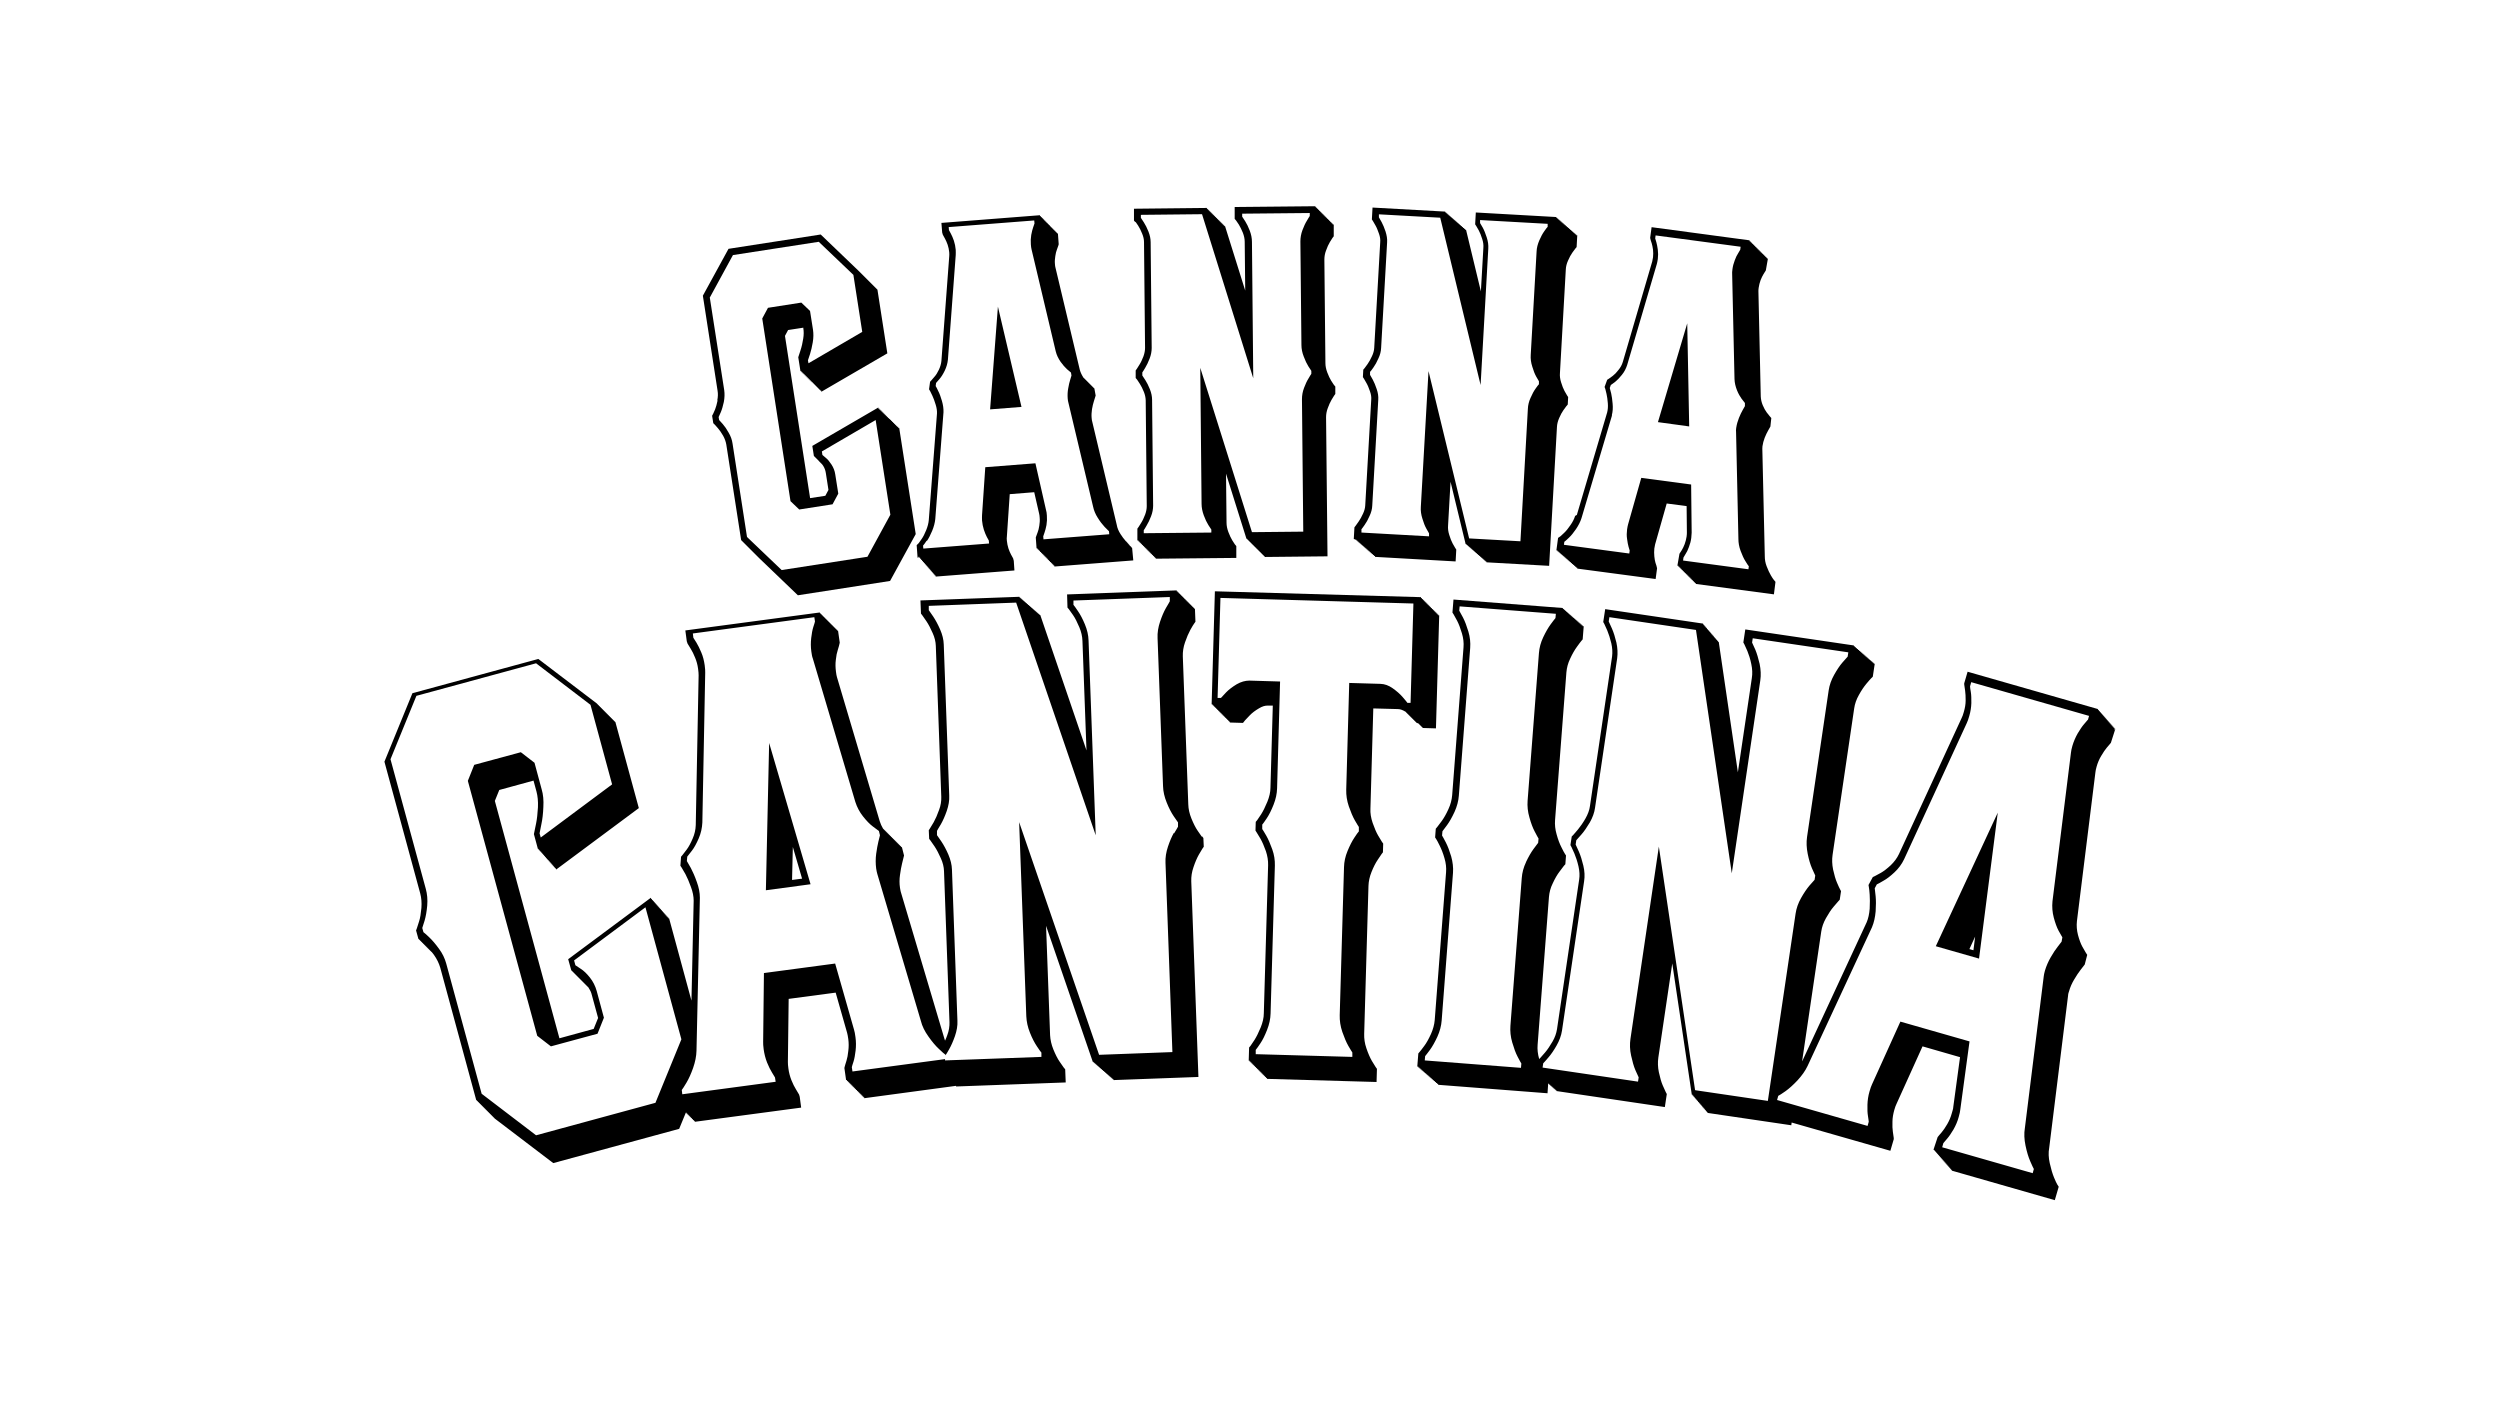
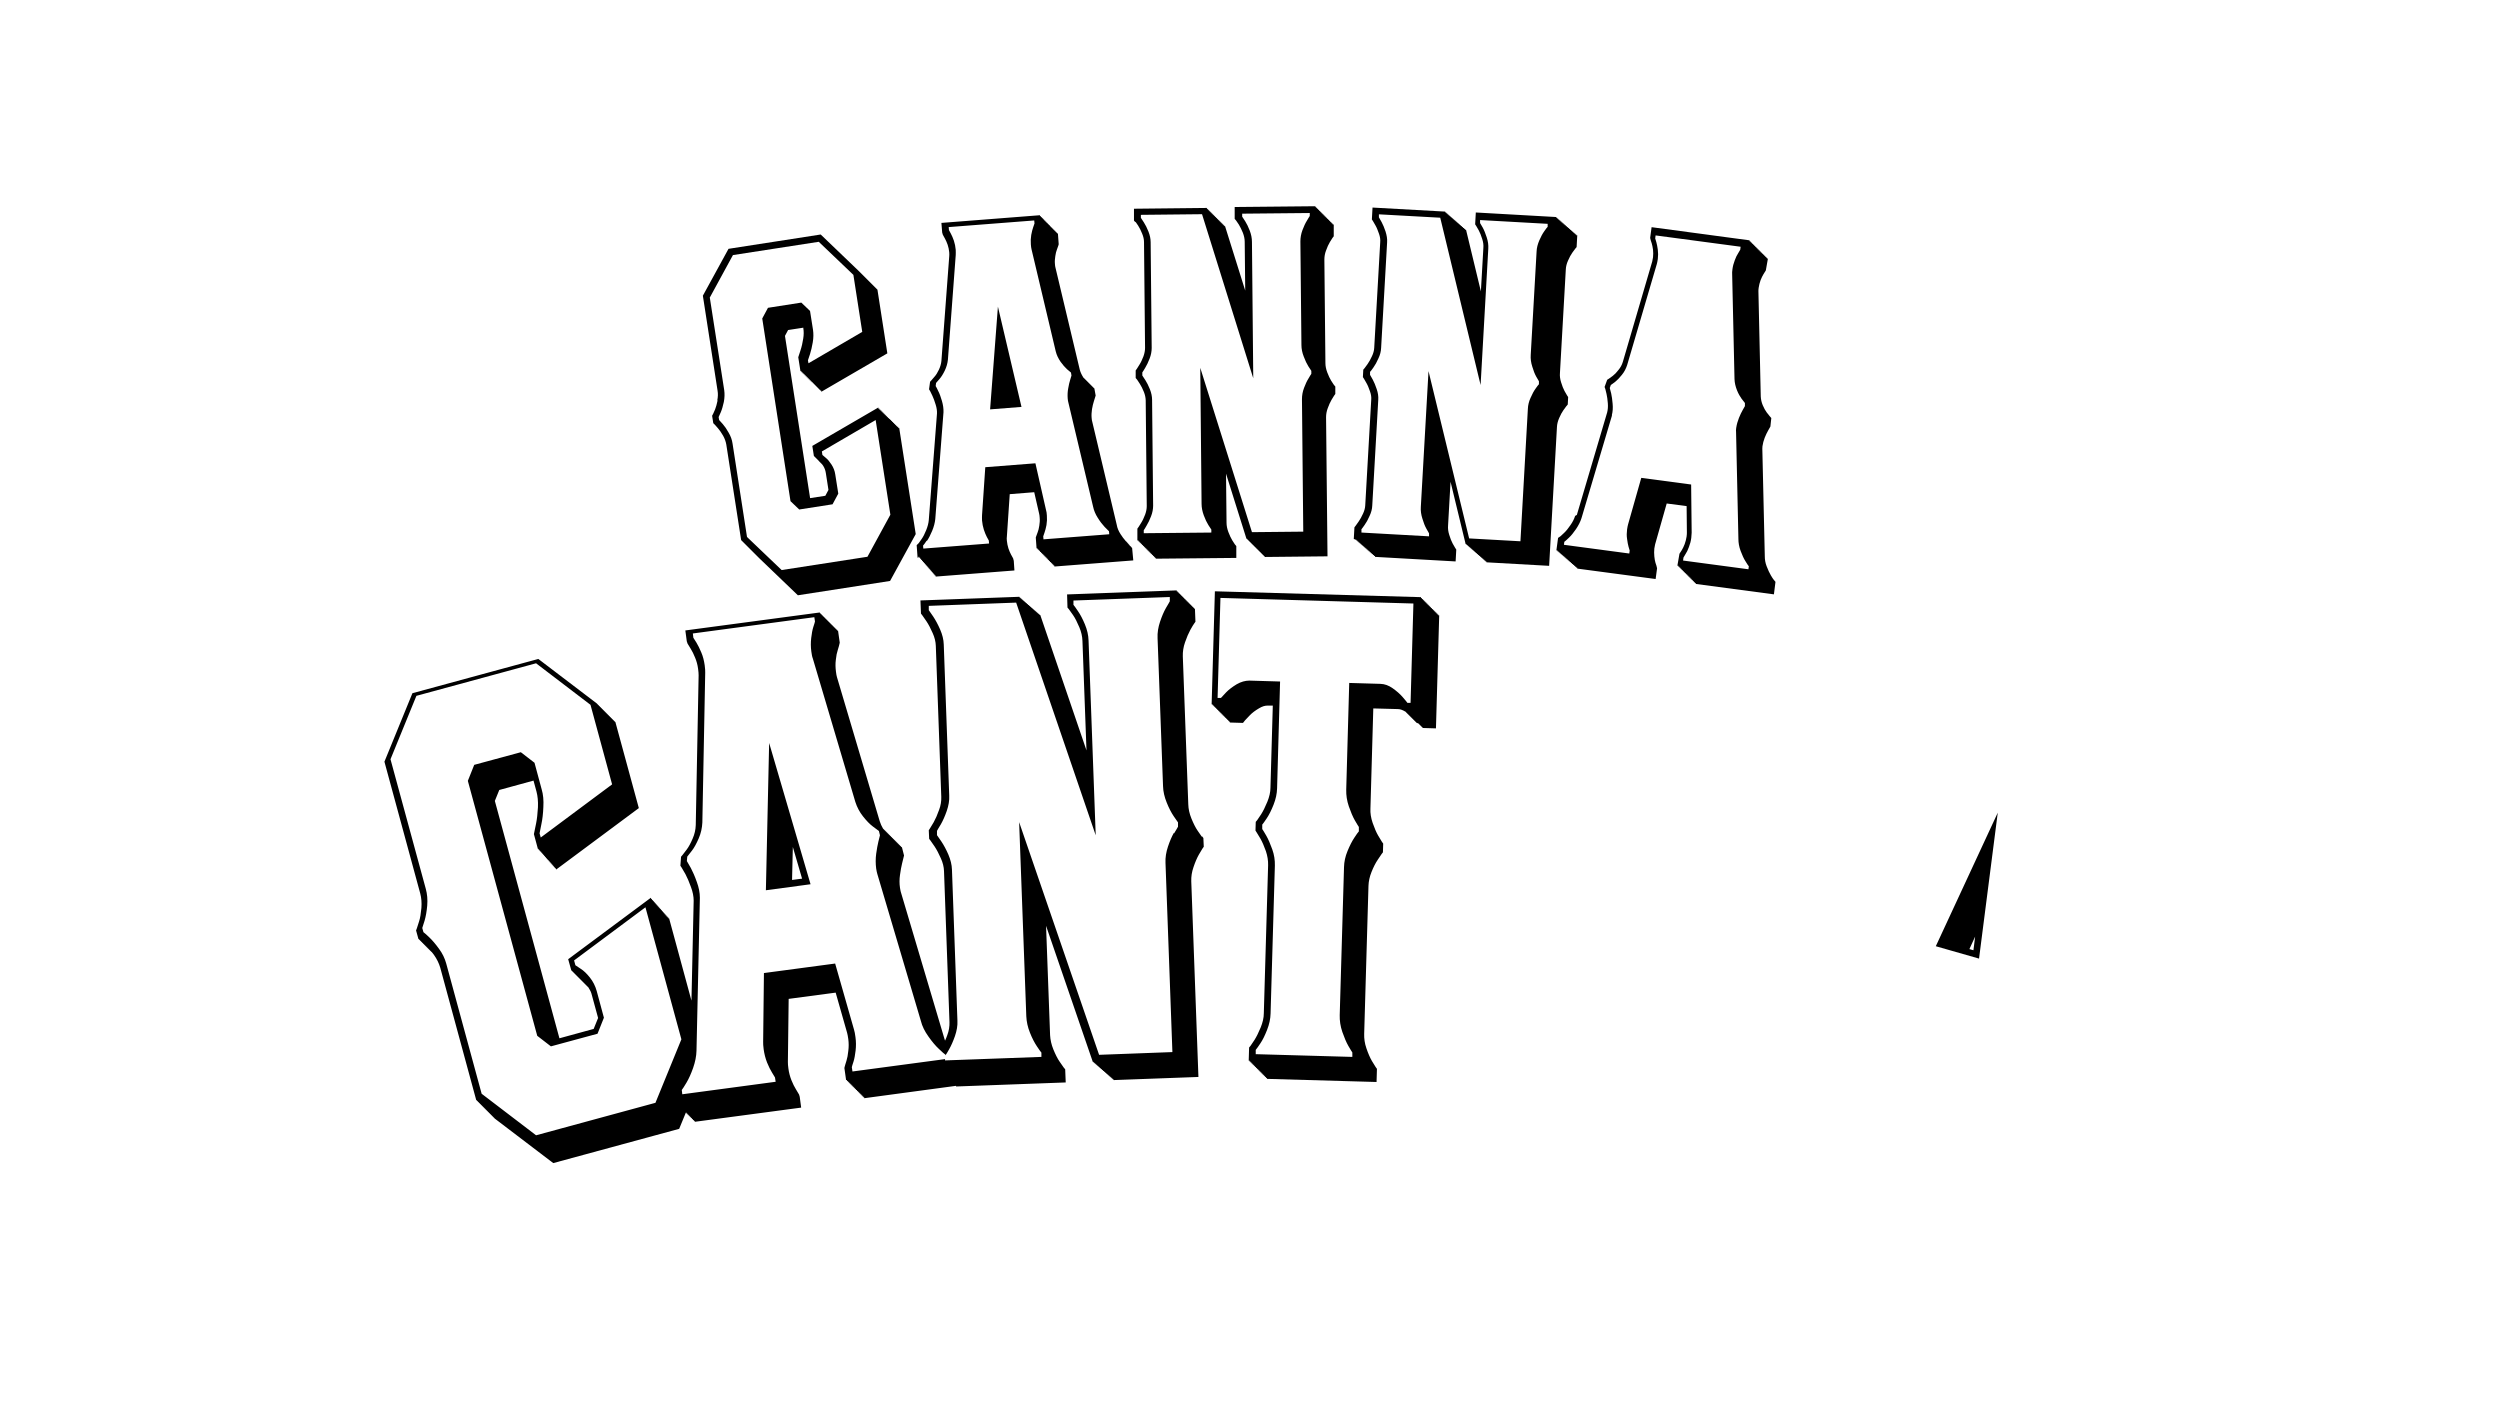
<svg xmlns="http://www.w3.org/2000/svg" id="Canna_Cantina" data-name="Canna Cantina" version="1.1" viewBox="0 0 1920 1080">
  <defs>
    <style>
      .cls-1 {
        fill: #000;
        stroke-width: 0px;
      }
    </style>
  </defs>
  <polygon class="cls-1" points="766.4 235.5 760.4 314.4 784.5 312.5 766.4 235.5" />
-   <polygon class="cls-1" points="1295.8 248.3 1273.3 324.2 1297.3 327.5 1295.8 248.3" />
  <path class="cls-1" d="M1040.8,414.4h.8s0,.7,0,.7h.8s0,.7,0,.7h.8s0,.7,0,.7h.8s0,.7,0,.7h.8s0,.7,0,.7h.8s0,.7,0,.7h.8s0,.7,0,.7h.8s0,.7,0,.7h.8s0,.7,0,.7h.8s0,.7,0,.7h.8s0,.7,0,.7h.8s0,.7,0,.7h.8s0,.7,0,.7h.8s0,.7,0,.7h.8s0,.7,0,.7h.8s0,.7,0,.7h.8s0,.7,0,.7h.8s0,.7,0,.7h.8s0,.7,0,.7l61.9,3.5.5-9.1-.9-1.4c-.3-.4-.9-1.5-1.9-3.3-.9-1.7-1.8-3.9-2.6-6.6-.8-2.5-1.1-4.9-.9-7.2l1.9-33.6,11.6,47.9h.6s.2.7.2.7h.6s.2.7.2.7h.6s.2.7.2.7h.6s.2.7.2.7h.6s.2.7.2.7h.6s.2.7.2.7h.6s.2.7.2.7h.6s.2.7.2.7h.6s.2.7.2.7h.6s.2.7.2.7h.6s.2.7.2.7h.6s.2.7.2.7h.6s.2.7.2.7h.6s.2.7.2.7h.6s.2.7.2.7h.6s.2.7.2.7h.6s.2.7.2.7h.6s.2.7.2.7h.6s.2.7.2.7h.6s.2.7.2.7l48.1,2.7,6-106.6c.1-2.3.7-4.6,1.7-6.9,1.1-2.5,2.2-4.6,3.3-6.1,1.1-1.6,1.9-2.6,2.2-3l1.1-1.3.3-5.7-.9-1.4c-.3-.4-.9-1.5-1.9-3.3-.9-1.7-1.8-3.9-2.6-6.6-.8-2.5-1.1-4.9-.9-7.2l4.5-79.5c.1-2.3.7-4.6,1.7-6.8,1.1-2.5,2.2-4.6,3.3-6.1,1.1-1.6,1.9-2.6,2.2-3l1.1-1.3.5-9.1h-.8s0-.7,0-.7h-.8s0-.7,0-.7h-.8s0-.7,0-.7h-.8s0-.7,0-.7h-.8s0-.7,0-.7h-.8s0-.7,0-.7h-.8s0-.7,0-.7h-.8s0-.7,0-.7h-.8s0-.7,0-.7h-.8s0-.7,0-.7h-.8s0-.7,0-.7h-.8s0-.7,0-.7h-.8s0-.7,0-.7h-.8s0-.7,0-.7h-.8s0-.7,0-.7h-.8s0-.7,0-.7h-.8s0-.7,0-.7h-.8s0-.7,0-.7h-.8s0-.7,0-.7h-.8s0-.7,0-.7l-61.9-3.5-.5,9.1.9,1.4c.3.4.9,1.5,1.9,3.3.9,1.7,1.8,3.9,2.6,6.5.8,2.4,1.1,4.7.9,7l-1.9,33.3-11.4-47.3h-.6s-.2-.7-.2-.7h-.6s-.2-.7-.2-.7h-.6s-.2-.7-.2-.7h-.6s-.2-.7-.2-.7h-.6s-.2-.7-.2-.7h-.6s-.2-.7-.2-.7h-.6s-.2-.7-.2-.7h-.6s-.2-.7-.2-.7h-.6s-.2-.7-.2-.7h-.6s-.2-.7-.2-.7h-.6s-.2-.7-.2-.7h-.6s-.2-.7-.2-.7h-.6s-.2-.7-.2-.7h-.6s-.2-.7-.2-.7h-.6s-.2-.7-.2-.7h-.6s-.2-.7-.2-.7h-.6s-.2-.7-.2-.7h-.6s-.2-.7-.2-.7h-.6s-.2-.7-.2-.7h-.6s-.2-.7-.2-.7l-55.8-3.1-.5,9.1.9,1.4c.3.4.9,1.5,1.9,3.3,1,1.7,1.8,3.9,2.7,6.4.8,2.3,1.1,4.4.9,6.5l-4.6,81.1c-.1,2-.7,4.2-1.7,6.3-1.1,2.4-2.2,4.4-3.4,6.1-1.1,1.6-1.9,2.6-2.2,3l-1.1,1.3-.3,5.7.9,1.4c.3.4.9,1.5,1.9,3.3,1,1.7,1.8,3.9,2.7,6.4.8,2.3,1.1,4.4.9,6.4l-4.6,81.1c-.1,2-.7,4.2-1.7,6.3-1.1,2.4-2.2,4.4-3.4,6.1-1.2,1.7-1.9,2.7-2.2,3.1l-1,1.3-.5,9h.8s0,.7,0,.7ZM1045.5,406.6c.4-.4,1.2-1.6,2.5-3.4,1.3-1.8,2.6-4.1,3.8-6.9,1.3-2.7,2-5.4,2.1-8.1l4.6-81.1c.2-2.7-.2-5.4-1.2-8.3-.9-2.8-2-5.3-3-7.2-1.1-2-1.8-3.2-2.1-3.7v-2.3c.5-.4,1.3-1.6,2.6-3.4s2.6-4.1,3.8-6.9c1.3-2.7,2-5.4,2.1-8.1l4.6-81.1c.2-2.7-.3-5.4-1.2-8.3-.9-2.8-2-5.3-3-7.2-1.1-2-1.8-3.2-2.1-3.7v-2.3c.1,0,47.1,2.6,47.1,2.6l31,128.5,5.9-104.6c.2-2.9-.2-5.8-1.2-8.8s-1.9-5.4-3-7.4-1.8-3.2-2.1-3.6v-2.3c.1,0,51.9,2.9,51.9,2.9v2.3c-.5.4-1.3,1.6-2.6,3.4-1.3,1.8-2.6,4.2-3.8,7s-2,5.7-2.1,8.6l-4.5,79.4c-.2,2.9.2,5.9,1.2,9,.9,3.1,1.9,5.6,3,7.6,1.1,2,1.8,3.2,2.1,3.6v2.3c-.5.4-1.3,1.6-2.6,3.4-1.3,1.8-2.6,4.2-3.8,7-1.3,2.8-2,5.7-2.1,8.6l-5.7,101.6-39.4-2.2-31.2-128.5-5.9,104.3c-.2,2.9.2,5.9,1.2,9,.9,3.1,1.9,5.6,3,7.6,1.1,2,1.8,3.2,2.1,3.7v2.3c-.1,0-51.9-2.9-51.9-2.9v-2.3Z" />
  <path class="cls-1" d="M551.1,307.6c-.6,2.8-1.2,5.1-1.9,6.8-.8,1.8-1.3,2.9-1.5,3.4l-.8,1.5.9,5.7.7.7h0s.6.6.6.6c0,0,0,.1.1.1h0s0,0,0,0c.4.4,1.1,1.2,2.2,2.5,1.3,1.5,2.6,3.4,4,5.8,1.2,2.2,2,4.4,2.4,6.7l11.4,73.4.7.7h0s.7.7.7.7h0s.7.7.7.7h0s.7.7.7.7h0s.7.7.7.7h0s.7.7.7.7h0s.7.7.7.7h0s.7.7.7.7h0s.7.7.7.7h0s.7.7.7.7h0s.7.7.7.7h0s.7.7.7.7h0s.7.7.7.7h0s.7.7.7.7h0s.7.7.7.7h0s.7.7.7.7h0s.7.7.7.7h0s.7.7.7.7h0s.7.7.7.7h0s.7.7.7.7h0s29.6,28.4,29.6,28.4l70.8-11,19.7-36-12.7-81.6-.6.3-.2-1.1-.6.3-.2-1-.6.3-.2-1.1-.6.3-.2-1.1-.6.3-.2-1.1-.6.3-.2-1.1-.6.3-.2-1.1-.6.3-.2-1.1-.6.3-.2-1-.6.3-.2-1-.6.3-.2-1.1-.6.3-.2-1.1-.6.3-.2-1.1-.6.3-.2-1.1-.6.3-.2-1.1-.6.3-.2-1.1-.6.3-.2-1.1-.6.3-.2-1-.6.3-.2-1.1-.6.3-.2-1.1-50.7,29.5,1.2,7.7.7.7h0s.7.7.7.7h0s.7.7.7.7h0s1.2,1.2,1.2,1.2c0,0,0,0,0,0l.2.2h0s.7.8.7.8h0s.7.7.7.7h0s.7.7.7.7h0s.7.7.7.7h0s0,0,0,0c.3.4.5.6.8,1.1,1.1,1.7,1.8,3.6,2.1,5.7l2,12.9-2.4,4.5-11.7,1.8-19.3-124.6,2.4-4.5,11.7-1.8v.5c.4,2.3.4,5-.1,8-.5,3.2-1.1,6-2.2,9.3l-1.6,4.9,1.7,10.8.6-.3.2,1.1.6-.3.2,1.1.6-.3.2,1,.6-.3.2,1.1.6-.3.2,1.1.6-.3.2,1.1.6-.3.2,1.1.6-.3.2,1.1.6-.3.2,1.1.6-.3.2,1.1.6-.3.2,1,.6-.3.2,1.1.6-.3.2,1.1.6-.3.2,1.1.6-.3.2,1.1.6-.3.2,1.1.6-.3.2,1.1.6-.3.2,1.1.6-.3.2,1,.6-.3.2,1.1,50.7-29.5-7.6-48.9-.7-.7h0s-.7-.7-.7-.7h0s-.7-.7-.7-.7h0s-.7-.7-.7-.7h0s-.7-.7-.7-.7h0s-.7-.7-.7-.7h0s-.7-.7-.7-.7h0s-.7-.7-.7-.7h0s-.7-.7-.7-.7h0s-.7-.7-.7-.7h0s-.7-.7-.7-.7h0s-.7-.7-.7-.7h0s-.7-.7-.7-.7h0s-.7-.7-.7-.7h0s-.7-.7-.7-.7h0s-.7-.7-.7-.7h0s-.7-.7-.7-.7h0s-.7-.7-.7-.7h0s-.7-.7-.7-.7h0s-.7-.7-.7-.7h0s-29.6-28.4-29.6-28.4l-70.8,11-19.7,36,11.3,73c.4,2.3.3,4.7-.2,7.3ZM545.3,228.2l17.6-32.3,65.9-10.2,26.6,25.4,6.8,43.8-41.3,24.1-.4-2.3c.2-.7.8-2.3,1.6-4.8s1.5-5.5,2.1-9c.6-3.5.6-6.7.2-9.5l-2.3-14.6-6.7-6.4-25.6,4-4.4,8.2,21.7,140.3,6.7,6.4,25.6-4,4.4-8.2-2.3-14.6c-.4-2.9-1.4-5.4-2.9-7.7-1.5-2.3-2.9-4-4.3-5.1s-2.3-1.9-2.7-2.3l-.4-2.7,41.3-24.1,11.3,72.7-17.6,32.3-65.9,10.2-26.6-25.4-11.1-71.7c-.4-2.9-1.4-5.7-3-8.4-1.5-2.7-3-4.9-4.5-6.6-1.5-1.7-2.4-2.7-2.8-3.1l-.4-2.3c.3-.5.8-1.8,1.7-3.8.9-2.1,1.6-4.7,2.3-7.8.6-3.2.7-6.2.3-9l-11.1-71.3Z" />
  <path class="cls-1" d="M705.3,426.8v.8c0,0,.7,0,.7,0v.8c0,0,.7,0,.7,0v.8c0,0,.7,0,.7,0v.8c0,0,.7,0,.7,0v.8c0,0,.7,0,.7,0v.8c0,0,.7,0,.7,0v.8c0,0,.7,0,.7,0v.8c0,0,.7,0,.7,0v.8c0,0,.7,0,.7,0v.8c0,0,.7,0,.7,0v.8c0,0,.7,0,.7,0v.8c0,0,.7,0,.7,0v.8c0,0,.7,0,.7,0v.8c0,0,.7,0,.7,0v.8c0,0,.7,0,.7,0v.8c0,0,.7,0,.7,0v.8c0,0,.7,0,.7,0v.8c0,0,.7,0,.7,0v.8c0,0,.7,0,.7,0v.8c0,0,60.5-4.7,60.5-4.7l-.5-7.4-.5-1.9c-.2-.5-.8-1.5-1.6-2.9-.7-1.2-1.3-2.8-2-4.7-.6-1.9-1-3.9-1.2-5.9-.1-1.3-.2-2.3,0-3.3l2.2-32.5,18.8-1.5,3.8,16.6c.2.7.3,1.7.4,3.1.2,2,0,4.1-.3,6-.3,2-.7,3.7-1.2,4.9-.6,1.7-1,2.8-1.2,3.3l-.3.9.6,8.3h.7c0,0,0,.7,0,.7h.7c0,0,0,.7,0,.7h.7c0,0,0,.7,0,.7h.6c0,0,0,.7,0,.7h.7c0,0,0,.7,0,.7h.7c0,0,0,.7,0,.7h.7c0,0,0,.7,0,.7h.7c0,0,0,.7,0,.7h.7c0,0,0,.7,0,.7h.7c0,0,0,.7,0,.7h.7c0,0,0,.7,0,.7h.7c0,0,0,.7,0,.7h.6c0,0,0,.7,0,.7h.7c0,0,0,.7,0,.7h.7c0,0,0,.7,0,.7h.7c0,0,0,.7,0,.7h.7c0,0,0,.7,0,.7h.7c0,0,0,.7,0,.7h.7c0,0,0,.7,0,.7h.6c0,0,0,.7,0,.7l60.6-4.7-.9-9.6-.7-.6v-.2s-.7-.6-.7-.6h0c0-.1-.7-.7-.7-.7v-.2s-.7-.6-.7-.6v-.2s-.7-.6-.7-.6v-.2s-.7-.6-.7-.6v-.2s-.7-.5-.7-.5c0,0,0,0,0,0h0c0-.1-.2-.3-.2-.3-1.2-1.4-2.5-3-3.8-5.1-1.5-2.3-2.5-4.7-2.9-7.1l-19.1-80.4s-.1-.5-.2-1.8c-.2-2.3,0-4.5.3-6.7.4-2.4.9-4.3,1.4-5.9l1.4-4.5-1-5.5-.7-.5v-.2s-.7-.5-.7-.5v-.2s-.7-.5-.7-.5v-.2s-.7-.5-.7-.5v-.2s-.7-.5-.7-.5v-.2s-.7-.5-.7-.5v-.2s-.7-.5-.7-.5v-.2s-.7-.5-.7-.5v-.2s-.7-.5-.7-.5v-.2s-.7-.5-.7-.5v-.2s-.7-.5-.7-.5v-.2s-.6-.4-.6-.4c-1.3-2-2.3-4-2.9-6.2l-18.7-78.5c-.2-.6-.3-1.5-.4-2.8-.2-2,0-4,.3-6,.3-2,.7-3.7,1.2-4.9.6-1.7,1.1-2.9,1.2-3.4l.2-.8-.6-8.3h-.7c0,0,0-.7,0-.7h-.7c0,0,0-.7,0-.7h-.7c0,0,0-.7,0-.7h-.7c0,0,0-.7,0-.7h-.7c0,0,0-.7,0-.7h-.7c0,0,0-.7,0-.7h-.7c0,0,0-.7,0-.7h-.7c0,0,0-.7,0-.7h-.6c0,0,0-.7,0-.7h-.7c0,0,0-.7,0-.7h-.7c0,0,0-.7,0-.7h-.7c0,0,0-.7,0-.7h-.7c0,0,0-.7,0-.7h-.7c0,0,0-.7,0-.7h-.7c0,0,0-.7,0-.7h-.6c0,0,0-.7,0-.7h-.7c0,0,0-.7,0-.7h-.7c0,0,0-.7,0-.7h-.7c0,0,0-.7,0-.7h-.7c0,0,0-.7,0-.7l-75.7,5.9.6,7.4.5,1.7c.2.5.8,1.5,1.7,3.1.7,1.2,1.3,2.7,2,4.6.6,1.8,1,3.7,1.2,5.7.1,1.4.1,2.4,0,3.3l-6,80.2c-.2,2.3-.9,4.5-1.9,6.7-1.1,2.3-2.2,4.1-3.3,5.3-1.2,1.4-2,2.4-2.4,2.8l-1.1,1.2-.8,5.8.9,1.5c.3.6.9,1.7,1.7,3.5.8,1.8,1.7,4,2.5,6.8.8,2.5,1.1,4.9,1,6.8l-6.3,81.9c-.2,2.4-.9,5-2,7.7-1.1,2.8-2.3,5.1-3.5,6.8-1.1,1.6-1.8,2.6-2.2,3.1l-1.6,1.6.7,9.6h.7ZM711.9,415.4c1.4-2,2.7-4.6,4-7.7,1.3-3.1,2.1-6.2,2.4-9.1l6.3-82c.1-2.7-.3-5.6-1.2-8.7-.9-3.1-1.8-5.6-2.8-7.5-.9-2-1.6-3.3-2-3.9l.3-2.4c.5-.5,1.4-1.5,2.7-3.1,1.3-1.5,2.7-3.7,4-6.4,1.3-2.7,2.1-5.5,2.4-8.4l6-80.3c.1-.9,0-2.2,0-4-.2-2.5-.7-4.8-1.4-7-.8-2.2-1.5-4-2.3-5.4-.8-1.4-1.3-2.3-1.5-2.8l-.2-2.3,65.7-5.1.2,2.3c-.1.5-.5,1.4-1,2.9-.6,1.5-1,3.5-1.5,5.9-.4,2.4-.5,4.8-.3,7.3.1,1.6.3,2.8.5,3.7l18.6,78.4c.7,2.9,2,5.5,3.7,8,1.7,2.4,3.4,4.3,4.9,5.7,1.5,1.3,2.6,2.2,3.1,2.6l.4,2.3c-.1.5-.5,1.6-1,3.3-.5,1.7-1.1,3.9-1.5,6.5-.5,2.6-.6,5.3-.4,7.9.1,1.3.3,2.3.5,3l19,80c.6,2.9,1.8,5.8,3.6,8.6,1.8,2.9,3.6,5.2,5.3,7,1.7,1.8,2.8,2.9,3.3,3.3l.2,2.3-50.5,3.9-.2-2.3c.1-.5.5-1.4,1-2.9.6-1.5,1-3.5,1.5-5.8.4-2.4.5-4.8.3-7.3-.1-1.8-.3-3.1-.6-4l-8.2-36.1-38.5,3-2.5,36.9c-.1.9,0,2.3,0,4,.2,2.5.7,4.8,1.4,7.1s1.6,4.1,2.3,5.6c.8,1.4,1.3,2.3,1.5,2.7l.2,2.3-50.5,3.9-.2-2.3c.5-.5,1.4-1.7,2.8-3.8Z" />
  <path class="cls-1" d="M872,170.2c.3.4,1,1.5,2.1,3.1,1.1,1.7,2.1,3.7,3.1,6.2.9,2.2,1.4,4.3,1.4,6.4l.8,81.3c0,2-.4,4.1-1.2,6.4-1,2.5-1.9,4.6-3,6.3s-1.7,2.7-2,3.2l-1,1.4v5.8c0,0,1.1,1.3,1.1,1.3.3.4,1,1.5,2.1,3.2,1.1,1.7,2.1,3.7,3.1,6.2.9,2.2,1.3,4.3,1.4,6.4l.8,81.3c0,2.1-.4,4.1-1.2,6.4-1,2.5-1.9,4.6-3,6.3-1,1.7-1.7,2.7-2,3.2l-1,1.4v9.1c0,0,.8,0,.8,0v.7s.7,0,.7,0v.7s.7,0,.7,0v.7s.7,0,.7,0v.7s.7,0,.7,0v.7s.7,0,.7,0v.7s.7,0,.7,0v.7s.7,0,.7,0v.7s.7,0,.7,0v.7s.7,0,.7,0v.7s.7,0,.7,0v.7s.7,0,.7,0v.7s.7,0,.7,0v.7s.7,0,.7,0v.7s.7,0,.7,0v.7s.7,0,.7,0v.7s.7,0,.7,0v.7s.7,0,.7,0v.7s.7,0,.7,0v.7s.7,0,.7,0v.7s61.9-.6,61.9-.6v-9.1c0,0-1.1-1.3-1.1-1.3-.3-.4-1-1.5-2-3.1-1-1.6-2-3.8-3-6.4-.9-2.4-1.4-4.8-1.4-7.1l-.4-37.7,15.7,50h.5s.2.7.2.7h.5s.2.7.2.7h.5s.2.7.2.7h.5s.2.7.2.7h.5s.2.7.2.7h.5s.2.7.2.7h.5s.2.7.2.7h.5s.2.7.2.7h.5s.2.7.2.7h.5s.2.7.2.7h.5s.2.7.2.7h.5s.2.7.2.7h.5s.2.7.2.7h.5s.2.7.2.7h.5s.2.7.2.7h.5s.2.7.2.7h.5s.2.7.2.7h.5s.2.7.2.7h.5s.2.7.2.7h.5s.2.7.2.7l48.2-.5-1.1-106.8c0-2.3.4-4.6,1.3-7,.9-2.5,1.9-4.7,2.9-6.4,1-1.7,1.6-2.7,1.9-3.1l1-1.4v-5.7c0,0-1.1-1.3-1.1-1.3-.3-.4-1-1.5-2.1-3.2-1-1.6-2-3.8-3-6.4-.9-2.4-1.4-4.8-1.4-7.1l-.8-79.5c0-2.3.4-4.7,1.3-7,.9-2.6,1.9-4.7,2.9-6.4,1.1-1.7,1.7-2.8,2-3.2l1-1.3v-9.1c0,0-.8,0-.8,0v-.7s-.7,0-.7,0v-.7s-.7,0-.7,0v-.7s-.7,0-.7,0v-.7s-.7,0-.7,0v-.7s-.7,0-.7,0v-.7s-.7,0-.7,0v-.7s-.7,0-.7,0v-.7s-.7,0-.7,0v-.7s-.7,0-.7,0v-.7s-.7,0-.7,0v-.7s-.7,0-.7,0v-.7s-.7,0-.7,0v-.7s-.7,0-.7,0v-.7s-.7,0-.7,0v-.7s-.7,0-.7,0v-.7s-.7,0-.7,0v-.7s-.7,0-.7,0v-.7s-.7,0-.7,0v-.7s-.7,0-.7,0v-.7s-62,.6-62,.6v9.1c.1,0,1.1,1.3,1.1,1.3.3.4,1,1.5,2.1,3.1,1,1.7,2.1,3.8,3.1,6.3.9,2.4,1.4,4.6,1.4,6.9l.4,37.5-15.5-49.5h-.5s-.2-.7-.2-.7h-.5s-.2-.7-.2-.7h-.5s-.2-.7-.2-.7h-.5s-.2-.7-.2-.7h-.5s-.2-.7-.2-.7h-.5s-.2-.7-.2-.7h-.5s-.2-.7-.2-.7h-.5s-.2-.7-.2-.7h-.5s-.2-.7-.2-.7h-.5s-.2-.7-.2-.7h-.5s-.2-.7-.2-.7h-.5s-.2-.7-.2-.7h-.5s-.2-.7-.2-.7h-.5s-.2-.7-.2-.7h-.5s-.2-.7-.2-.7h-.5s-.2-.7-.2-.7h-.5s-.2-.7-.2-.7h-.5s-.2-.7-.2-.7h-.5s-.2-.7-.2-.7h-.5s-.2-.7-.2-.7l-55.9.6v9.1c.1,0,1.1,1.3,1.1,1.3ZM923.1,164.3l39.4,126.2-1-104.7c0-2.9-.6-5.8-1.7-8.7-1.1-2.9-2.3-5.3-3.5-7.2-1.2-1.9-2-3.1-2.3-3.5v-2.3s51.9-.5,51.9-.5v2.3c-.3.5-1.1,1.6-2.2,3.6-1.2,1.9-2.3,4.3-3.4,7.2-1.1,2.9-1.6,5.9-1.6,8.7l.8,79.6c0,2.9.6,5.9,1.8,8.9,1.1,3,2.3,5.5,3.5,7.4s2,3.1,2.3,3.5v2.3c-.3.5-1.1,1.6-2.2,3.6-1.2,1.9-2.3,4.3-3.4,7.2-1.1,2.9-1.6,5.8-1.6,8.7l1,101.7-39.4.4-39.7-126.2,1,104.4c0,2.9.6,5.9,1.7,8.9,1.1,3,2.3,5.5,3.5,7.4,1.2,1.9,2,3.1,2.3,3.5v2.3s-51.9.5-51.9.5v-2.3c.3-.4,1.1-1.6,2.2-3.6,1.2-1.9,2.3-4.3,3.4-7.1,1.1-2.8,1.6-5.6,1.6-8.2l-.8-81.2c0-2.7-.6-5.4-1.7-8.2-1.1-2.8-2.3-5.1-3.5-7-1.2-1.9-2-3.1-2.3-3.5v-2.4c.3-.4,1.1-1.6,2.2-3.5,1.2-1.9,2.3-4.3,3.4-7.1,1.1-2.8,1.6-5.6,1.6-8.2l-.8-81.2c0-2.7-.6-5.4-1.7-8.2-1.1-2.8-2.3-5.1-3.5-7-1.2-1.9-2-3.1-2.3-3.5v-2.3s47-.5,47-.5Z" />
  <path class="cls-1" d="M1209.7,396.2c-.7,2.3-1.9,4.7-3.6,7.1-1.7,2.5-3.3,4.5-4.8,5.9-1.4,1.3-2.3,2.2-2.8,2.6l-1.9,1.3-1.3,9.6h.8c0,.1,0,.7,0,.7h.8c0,.1,0,.7,0,.7h.8c0,.1,0,.7,0,.7h.8c0,.1,0,.7,0,.7h.8c0,.1,0,.7,0,.7h.8c0,.1,0,.7,0,.7h.8c0,.1,0,.7,0,.7h.8c0,.1,0,.7,0,.7h.8c0,.1,0,.7,0,.7h.8c0,.1,0,.7,0,.7h.8c0,.1,0,.7,0,.7h.8c0,.1,0,.7,0,.7h.8c0,.1,0,.7,0,.7h.8c0,.1,0,.7,0,.7h.8c0,.1,0,.7,0,.7h.8c0,.1,0,.7,0,.7h.8c0,.1,0,.7,0,.7h.8c0,.1,0,.7,0,.7h.8c0,.1,0,.7,0,.7h.8c0,.1,0,.7,0,.7l60.2,8,1.1-8.2-.2-.9c-.1-.5-.4-1.7-1-3.3-.4-1.3-.7-2.9-.9-5-.2-2-.2-4,0-6,.3-2,.5-2.7.6-3.2l8.9-31.4,15.3,2,.2,20.2c0,.7,0,1.7-.2,3.1-.3,2-.8,4-1.5,5.9-.7,1.9-1.5,3.4-2.2,4.6-.9,1.5-1.5,2.4-1.8,2.8l-1.6,9.2h.8c0,.1-.1.7-.1.7h.8c0,.1-.1.7-.1.7h.8c0,.1-.1.7-.1.7h.8c0,.1-.1.7-.1.7h.8c0,.1-.1.7-.1.7h.8c0,.1-.1.7-.1.7h.8c0,.1-.1.7-.1.7h.8c0,.1-.1.7-.1.7h.8c0,.1-.1.7-.1.7h.8c0,.1-.1.7-.1.7h.8c0,.1-.1.7-.1.7h.8c0,.1-.1.7-.1.7h.8c0,.1-.1.7-.1.7h.8c0,.1-.1.7-.1.7h.8c0,.1-.1.7-.1.7h.8c0,.1-.1.7-.1.7h.8c0,.1-.1.7-.1.7h.8c0,.1-.1.7-.1.7h.8c0,.1-.1.7-.1.7h.8c0,.1-.1.7-.1.7l60.1,8,1.2-9.6-1.4-1.7c-.4-.5-1.1-1.5-2.1-3.2-1.1-1.9-2.2-4.2-3.3-7.1-1-2.6-1.4-5.1-1.4-7.6l-1.9-82.7s0-.5.1-1.8c.3-2.2.9-4.4,1.7-6.5.9-2.2,1.7-4,2.6-5.5.9-1.7,1.5-2.7,1.8-3.2l.7-6.5-1.3-1.5c-.4-.5-1.2-1.4-2.3-2.9-1-1.3-2-3.2-3-5.5-.9-2.2-1.4-4.4-1.5-6.7l-1.8-80.7c0-.7,0-1.6.2-2.8.3-2,.8-4,1.5-5.9.8-1.9,1.5-3.4,2.2-4.5.9-1.5,1.5-2.5,1.8-2.9l1.6-9.1h-.8c0-.1.1-.7.1-.7h-.8c0-.1.1-.7.1-.7h-.8c0-.1.1-.7.1-.7h-.8c0-.1.1-.7.1-.7h-.8c0-.1.1-.7.1-.7h-.8c0-.1.1-.7.1-.7h-.8c0-.1.1-.7.1-.7h-.8c0-.1.1-.7.1-.7h-.8c0-.1.1-.7.1-.7h-.8c0-.1.1-.7.1-.7h-.8c0-.1.1-.7.1-.7h-.8c0-.1.1-.7.1-.7h-.8c0-.1.1-.7.1-.7h-.8c0-.1.1-.7.1-.7h-.8c0-.1.1-.7.1-.7h-.8c0-.1.1-.7.1-.7h-.8c0-.1.1-.7.1-.7h-.8c0-.1.1-.7.1-.7h-.8c0-.1.1-.7.1-.7h-.8c0-.1.1-.7.1-.7l-75.3-10.1-1.1,8.2.2.9c.1.5.4,1.6,1,3.3.4,1.3.7,2.9,1,4.9.2,1.9.2,3.8,0,5.8-.2,1.4-.4,2.4-.6,3.2l-22.6,77.2c-.7,2.3-1.8,4.3-3.3,6.1-1.5,2-3,3.5-4.3,4.5-1.5,1.1-2.5,1.9-3,2.2l-1.4.9-2,5.5.6,1.7c.2.6.5,1.8.9,3.7.4,1.9.8,4.3,1,7.2.2,2.6,0,4.9-.5,6.9l-23.3,78.8ZM1237.9,318.8c.7-2.6.9-5.5.6-8.7-.3-3.2-.6-5.8-1.1-7.9s-.9-3.5-1.1-4.2l.8-2.3c.6-.4,1.7-1.2,3.3-2.4,1.6-1.3,3.4-3.1,5.2-5.4,1.9-2.3,3.2-4.9,4.1-7.7l22.7-77.3c.3-.9.5-2.2.8-4,.3-2.4.3-4.8,0-7.1-.3-2.3-.7-4.2-1.1-5.7-.5-1.5-.8-2.5-.9-3l.3-2.3,65.3,8.7-.3,2.3c-.2.4-.8,1.3-1.6,2.7-.9,1.4-1.8,3.1-2.6,5.4-.9,2.3-1.5,4.6-1.8,7-.2,1.6-.3,2.8-.2,3.7l1.8,80.5c.1,3,.8,5.8,1.9,8.6s2.4,4.9,3.6,6.6c1.2,1.6,2.1,2.7,2.5,3.2v2.4c-.3.4-.8,1.4-1.7,3-.9,1.6-1.9,3.6-2.9,6.1-1,2.5-1.7,5-2.1,7.7-.2,1.3-.2,2.3-.1,3l1.8,82.2c0,2.9.5,6,1.7,9.2,1.2,3.2,2.4,5.9,3.7,7.9,1.3,2.1,2.1,3.4,2.6,3.9l-.3,2.3-50.2-6.7.3-2.3c.2-.4.8-1.3,1.6-2.7.9-1.3,1.8-3.1,2.6-5.4.9-2.3,1.5-4.6,1.8-7,.2-1.8.3-3.1.3-4l-.4-37-38.3-5.1-10.1,35.6c-.3.9-.5,2.2-.8,4-.3,2.4-.4,4.9,0,7.3.3,2.4.7,4.4,1.1,5.9.5,1.5.8,2.5.9,3l-.3,2.3-50.2-6.7.3-2.3c.6-.4,1.7-1.4,3.5-3.1,1.8-1.7,3.6-3.9,5.5-6.7,1.9-2.8,3.3-5.6,4.2-8.4l23.4-78.8Z" />
  <path class="cls-1" d="M588.3,683.7l34.2-4.6-31.8-108.5-2.5,113.1ZM608.9,650.5l7.1,24.3-7.7,1,.6-25.4Z" />
  <path class="cls-1" d="M923,642.6c-.5-.6-1.5-2.1-3.2-4.6-1.6-2.3-3.2-5.5-4.8-9.4-1.5-3.7-2.3-7.3-2.4-10.9l-4.2-113.6c-.1-3.5.4-7.1,1.7-10.8,1.3-3.8,2.7-7,4.1-9.6,1.5-2.6,2.4-4.2,2.9-4.8l1-1.4-.4-10.1h-.7s0-.7,0-.7h-.7s0-.7,0-.7h-.7s0-.7,0-.7h-.7s0-.7,0-.7h-.7s0-.7,0-.7h-.7s0-.7,0-.7h-.7s0-.7,0-.7h-.7s0-.7,0-.7h-.7s0-.7,0-.7h-.7s0-.7,0-.7h-.7s0-.7,0-.7h-.7s0-.7,0-.7h-.7s0-.7,0-.7h-.7s0-.7,0-.7h-.7s0-.7,0-.7h-.7s0-.7,0-.7h-.7s0-.7,0-.7h-.7s0-.7,0-.7h-.7s0-.7,0-.7h-.7s0-.7,0-.7l-84.2,3.1.3,10.1,1.1,1.3c.5.6,1.5,2.1,3.2,4.5,1.6,2.3,3.2,5.5,4.8,9.3,1.5,3.5,2.3,7.1,2.4,10.6l3.1,84-35.5-104h-.5s-.3-.7-.3-.7h-.5s-.3-.7-.3-.7h-.5s-.3-.7-.3-.7h-.5s-.3-.7-.3-.7h-.5s-.3-.7-.3-.7h-.5s-.3-.7-.3-.7h-.5s-.3-.7-.3-.7h-.5s-.3-.7-.3-.7h-.5s-.3-.7-.3-.7h-.5s-.3-.7-.3-.7h-.5s-.3-.7-.3-.7h-.5s-.3-.7-.3-.7h-.5s-.3-.7-.3-.7h-.5s-.3-.7-.3-.7h-.5s-.3-.7-.3-.7h-.5s-.3-.7-.3-.7h-.5s-.3-.7-.3-.7h-.5s-.3-.7-.3-.7h-.5s-.3-.7-.3-.7h-.5s-.3-.7-.3-.7l-76,2.8.4,10.1,1,1.3c.5.6,1.5,2.1,3.2,4.6,1.6,2.4,3.2,5.4,4.8,9.1,1.5,3.3,2.3,6.6,2.4,9.8l4.2,116c.1,3.2-.4,6.6-1.7,10-1.3,3.7-2.7,6.9-4.1,9.4-1.5,2.6-2.5,4.2-2.9,4.8l-.9,1.4.3,6.6,1,1.3c.5.6,1.5,2.1,3.2,4.6,1.6,2.4,3.2,5.5,4.8,9.1,1.5,3.3,2.3,6.6,2.4,9.8l4.2,116c.1,3.2-.4,6.6-1.7,10-.5,1.5-1.1,2.9-1.7,4.2-.1-.4-.3-.8-.4-1.2l-33.6-113.1c0-.2-.3-.9-.6-3-.5-3.3-.5-6.7,0-10,.5-3.5,1-6.5,1.6-8.8.7-2.6,1.1-4.2,1.2-4.9l.3-1.2-1.6-6.3-.7-.4v-.3c0,0-.7-.4-.7-.4v-.3c0,0-.7-.4-.7-.4v-.3c0,0-.7-.4-.7-.4v-.3c0,0-.7-.4-.7-.4v-.3c0,0-.7-.4-.7-.4v-.3c0,0-.7-.4-.7-.4v-.3c0,0-.7-.4-.7-.4v-.3c0,0-.7-.4-.7-.4v-.3c0,0-.7-.4-.7-.4v-.3c0,0-.7-.4-.7-.4v-.3c0,0-.7-.4-.7-.4v-.3c0,0-.7-.4-.7-.4v-.3c0,0-.7-.4-.7-.4v-.3c0,0-.7-.4-.7-.4v-.3c0,0-.7-.4-.7-.4v-.3c0,0-.7-.4-.7-.4v-.3c0,0-.7-.4-.7-.4v-.3c0,0-.7-.4-.7-.4v-.3c0,0-.7-.4-.7-.4v-.3c0,0-.5-.3-.5-.3-1.1-1.9-2-3.8-2.6-5.8l-32.8-110.5c-.3-1-.6-2.4-.8-4.3-.4-3.1-.5-6.1-.1-9.1.3-3.1.8-5.5,1.5-7.6.7-2.4,1.2-3.9,1.3-4.7l.2-.9-1.3-9.2h-.6c0,0-.1-.7-.1-.7h-.6c0,0-.1-.7-.1-.7h-.6c0,0-.1-.7-.1-.7h-.6c0,0-.1-.7-.1-.7h-.6c0,0-.1-.7-.1-.7h-.6c0,0-.1-.7-.1-.7h-.6c0,0-.1-.7-.1-.7h-.6c0,0-.1-.7-.1-.7h-.6c0,0-.1-.7-.1-.7h-.6c0,0-.1-.7-.1-.7h-.6c0,0-.1-.7-.1-.7h-.6c0,0-.1-.7-.1-.7h-.6c0,0-.1-.7-.1-.7h-.6c0,0-.1-.7-.1-.7h-.6c0,0-.1-.7-.1-.7h-.6c0,0-.1-.7-.1-.7h-.6c0,0-.1-.7-.1-.7h-.6c0,0-.1-.7-.1-.7h-.6c0,0-.1-.7-.1-.7h-.6c0,0-.1-.7-.1-.7l-103.3,13.8,1.1,8.3.6,1.8c.4.7,1.2,2,2.5,4.1,1.1,1.7,2.2,4,3.3,6.7,1.1,2.6,1.9,5.5,2.3,8.6.3,2.1.4,3.7.4,5l-2.2,114.9c-.1,3.6-.9,7.1-2.4,10.5-1.5,3.5-3,6.3-4.5,8.3-1.6,2.2-2.7,3.6-3.3,4.3l-1.1,1.3-.5,6.9,1,1.5c.5.8,1.5,2.5,2.9,5,1.3,2.5,2.8,5.8,4.2,9.8,1.4,3.7,2.1,7.3,2.1,10.5l-1.7,76.8-17.2-63.3-.4.3-.3-1.1-.4.3-.3-1-.4.3-.3-1.1-.4.3-.3-1.1-.4.3-.3-1.1-.4.3-.3-1.1-.4.3-.3-1.1-.4.3-.3-1.1-.4.3-.3-1.1-.4.3-.3-1-.4.3-.3-1.1-.4.3-.3-1.1-.4.3-.3-1.1-.4.3-.3-1.1-.4.3-.3-1.1-.4.3-.3-1.1-.4.3-.3-1.1-.4.3-.3-1-.4.3-.3-1.1-.4.3-.3-1.1-63.5,47.2,2.4,8.6.7.5v.2c0,0,.7.5.7.5v.2c0,0,.7.5.7.5v.2c0,0,.7.5.7.5v.2c0,0,.7.5.7.5v.2c0,0,.7.5.7.5v.2c0,0,.7.5.7.5v.2c0,0,.7.5.7.5v.2c0,0,.7.5.7.5v.2c0,0,.7.5.7.5v.2c0,0,.7.5.7.5v.2c0,0,.7.5.7.5v.2s.7.5.7.5v.2c0,0,.7.5.7.5v.2c0,0,.7.5.7.5v.2c0,0,.7.5.7.5v.2c0,0,.7.5.7.5v.2c0,0,.7.5.7.5v.2c0,0,.4.2.4.2.9,1.6,2,3.1,2.5,5l5.1,18.7-3.4,8.4-26.3,7.2-49.6-182.3,3.4-8.4,26.3-7.2,2.3,8.5c.9,3.4,1.3,7.4,1.1,12-.3,4.8-.7,8.9-1.4,12.3l-1.7,8.3,3.1,11.5.4-.3.3,1.1.4-.3.3,1.1.4-.3.3,1,.4-.3.3,1.1.4-.3.3,1.1.4-.3.3,1.1.4-.3.3,1.1.4-.3.3,1.1.4-.3.3,1.1.4-.3.3,1.1.4-.3.3,1,.4-.3.3,1.1.4-.3.3,1.1.4-.3.3,1.1.4-.3.3,1.1.4-.3.3,1.1.4-.3.3,1.1.4-.3.3,1.1.4-.3.3,1,.4-.3.3,1.1,63.5-47.2-18-66.1-.7-.5v-.2c0,0-.7-.5-.7-.5v-.2c0,0-.7-.5-.7-.5v-.2c0,0-.7-.5-.7-.5v-.2c0,0-.7-.5-.7-.5v-.2c0,0-.7-.5-.7-.5v-.2c0,0-.7-.5-.7-.5v-.2c0,0-.7-.5-.7-.5v-.2c0,0-.7-.5-.7-.5v-.2c0,0-.7-.5-.7-.5v-.2c0,0-.7-.5-.7-.5v-.2c0,0-.7-.5-.7-.5v-.2c0,0-.7-.5-.7-.5v-.2c0,0-.7-.5-.7-.5v-.2c0,0-.7-.5-.7-.5v-.2c0,0-.7-.5-.7-.5v-.2c0,0-.7-.5-.7-.5v-.2c0,0-.7-.5-.7-.5v-.2c0,0-.7-.5-.7-.5v-.2c0,0-.7-.5-.7-.5v-.2c0,0-45.2-34.4-45.2-34.4l-96.7,26.3-21.5,52.6,27.5,101.2c.9,3.4,1.2,7.1.9,11.1-.4,4.2-.9,7.7-1.8,10.4-.9,2.8-1.4,4.6-1.7,5.3l-.6,1.6,1.8,6.5.7.5v.2c0,0,.7.5.7.5v.2c0,0,.7.5.7.5v.2c0,0,.7.5.7.5v.2c0,0,.7.5.7.5v.2c0,0,.7.5.7.5v.2c0,0,.7.5.7.5v.2c0,0,.7.5.7.5v.2c0,0,.7.5.7.5v.2c0,0,.7.5.7.5v.2c0,0,.7.5.7.5v.2c0,0,.7.5.7.5v.2c0,0,.7.5.7.5v.2c0,0,.7.5.7.5v.2c0,0,.4.2.4.2.6.8,1.2,1.4,1.8,2.3,2.2,3.1,3.8,6.4,4.8,9.8l27.6,101.6.7.5v.2c0,0,.7.5.7.5v.2c0,0,.7.5.7.5v.2c0,0,.7.5.7.5v.2c0,0,.7.5.7.5v.2c0,0,.7.5.7.5v.2c0,0,.7.5.7.5v.2c0,0,.7.5.7.5v.2c0,0,.7.5.7.5v.2c0,0,.7.5.7.5v.2c0,0,.7.5.7.5v.2c0,0,.7.5.7.5v.2c0,0,.7.5.7.5v.2c0,0,.7.5.7.5v.2c0,0,.7.5.7.5v.2c0,0,.7.5.7.5v.2c0,0,.7.5.7.5v.2c0,0,.7.5.7.5v.2c0,0,.7.5.7.5v.2c0,0,.7.5.7.5v.2c0,0,45.2,34.4,45.2,34.4l96.7-26.3,5.1-12.4h.5c0,0,.1.7.1.7h.6c0,0,.1.7.1.7h.6c0,0,.1.7.1.7h.6c0,0,.1.7.1.7h.6c0,0,.1.7.1.7h.6c0,0,.1.7.1.7h.6c0,0,.1.7.1.7h.6c0,0,.1.7.1.7h.6c0,0,.1.7.1.7h.6c0,0,.1.7.1.7l81.7-10.9-1.1-8.3-.5-1.7c-.3-.6-1-1.7-2.5-4.2-1.1-1.7-2.2-4-3.4-6.9-1.1-2.8-1.9-5.8-2.3-8.9-.3-2.1-.4-3.7-.4-5l.6-48.5,36.1-4.8,8.8,30.9c.3,1.1.6,2.7.9,4.8.4,3,.4,6.1,0,9.1-.3,3.1-.8,5.6-1.4,7.5-.8,2.4-1.2,4-1.4,4.7l-.2.9,1.3,9.2h.6c0,0,.1.7.1.7h.6c0,0,.1.7.1.7h.6c0,0,.1.7.1.7h.6c0,0,.1.7.1.7h.6c0,0,.1.7.1.7h.6c0,0,.1.7.1.7h.6c0,0,.1.7.1.7h.6c0,0,.1.7.1.7h.6c0,0,.1.7.1.7h.6c0,0,.1.7.1.7h.6c0,0,.1.7.1.7h.6c0,0,.1.7.1.7h.6c0,0,.1.7.1.7h.6c0,0,.1.7.1.7h.6c0,0,.1.7.1.7h.6c0,0,.1.7.1.7h.6c0,0,.1.7.1.7h.6c0,0,.1.7.1.7h.6c0,0,.1.7.1.7h.6c0,0,.1.7.1.7l70.5-9.5v.5s84.2-3.1,84.2-3.1l-.4-10.1-1.1-1.3c-.5-.6-1.5-2.1-3.2-4.6-1.6-2.3-3.2-5.5-4.8-9.4-1.5-3.7-2.3-7.3-2.5-10.9l-3.1-84,35.9,104.5h.5s.3.7.3.7h.5s.3.7.3.7h.5s.3.7.3.7h.5s.3.7.3.7h.5s.3.7.3.7h.5s.3.7.3.7h.5s.3.7.3.7h.5s.3.7.3.7h.5s.3.7.3.7h.5s.3.7.3.7h.5s.3.7.3.7h.5s.3.7.3.7h.5s.3.7.3.7h.5s.3.7.3.7h.5s.3.7.3.7h.5s.3.7.3.7h.5s.3.7.3.7h.5s.3.7.3.7h.5s.3.7.3.7h.5s.3.7.3.7l65.1-2.4-5.5-150.3c-.1-3.5.4-7.1,1.7-10.8,1.3-3.9,2.7-7.1,4.1-9.6,1.5-2.5,2.4-4.1,2.8-4.7l1-1.4-.3-6.7-1-1.3ZM503.6,846.9l-91.9,25-41.8-31.9-27.2-100c-1.1-4-2.9-7.8-5.6-11.4-2.6-3.6-5.1-6.5-7.4-8.7-2.3-2.2-3.8-3.5-4.5-4l-.9-3.2c.3-.7.9-2.6,1.8-5.7.9-3.1,1.6-6.9,2-11.5.4-4.6,0-8.9-1.1-12.9l-27.1-99.5,19.9-48.7,91.9-25,41.8,31.9,16.6,61.1-54.8,40.8-.9-3.2c.2-1,.7-3.4,1.4-7.1.8-3.7,1.3-8,1.5-13.1.3-5.1-.1-9.6-1.3-13.6l-5.5-20.4-10.5-8.1-35.8,9.7-4.9,12.3,53.3,195.8,10.5,8.1,35.8-9.7,4.9-12.3-5.5-20.4c-1.1-4-2.9-7.5-5.3-10.5-2.4-3-4.7-5.2-6.9-6.6-2.1-1.4-3.5-2.3-4.2-2.8l-1-3.7,54.8-40.8,27.6,101.4-19.9,48.7ZM901.5,639.7c-1.6,2.8-3.1,6.3-4.5,10.5-1.4,4.2-2.1,8.4-1.9,12.5l5.3,145.3-56.3,2.1-61.4-178.7,5.5,149.1c.2,4.2,1.1,8.4,2.8,12.6,1.7,4.3,3.5,7.7,5.3,10.4,1.8,2.7,2.9,4.3,3.5,4.9v3.3c.1,0-74,2.7-74,2.7v-1s-71.1,9.5-71.1,9.5l-.5-3.3c.1-.7.6-2.1,1.3-4.3.7-2.2,1.2-5,1.6-8.4.4-3.4.4-6.9-.1-10.4-.3-2.5-.7-4.4-1.1-5.7l-14.5-50.8-54.7,7.3-.6,52.8c0,1.3,0,3.2.4,5.8.5,3.5,1.3,6.8,2.6,10.1,1.3,3.2,2.6,5.8,3.8,7.7s2,3.2,2.3,3.8l.5,3.3-71.7,9.6-.4-3.3c.6-.7,1.8-2.6,3.6-5.6,1.8-3,3.5-6.8,5.1-11.3,1.6-4.6,2.5-9,2.6-13.2l2.6-117.5c0-3.9-.8-8-2.4-12.3-1.5-4.3-3.1-7.8-4.5-10.5-1.5-2.7-2.5-4.5-3.1-5.4l.3-3.4c.6-.7,1.8-2.3,3.6-4.6,1.8-2.3,3.5-5.5,5.2-9.4,1.7-3.9,2.6-8,2.8-12.2l2.2-115c0-1.3,0-3.2-.4-5.8-.5-3.5-1.3-6.8-2.6-9.8-1.3-3.1-2.5-5.5-3.7-7.5-1.2-1.9-2-3.2-2.4-3.8l-.4-3.3,93.3-12.5.5,3.3c-.1.7-.6,2.1-1.3,4.3-.7,2.2-1.2,5-1.6,8.4-.4,3.4-.4,6.9.1,10.4.3,2.2.6,4,1.1,5.2l32.7,110.3c1.3,4,3.2,7.7,5.9,11.1,2.7,3.4,5.1,5.9,7.5,7.7,2.3,1.8,3.9,3,4.7,3.5l.8,3.3c-.2.7-.6,2.3-1.2,4.8-.6,2.5-1.2,5.7-1.7,9.4s-.5,7.6,0,11.4c.3,1.9.6,3.3.9,4.2l33.4,112.7c1,4.1,3,8.1,5.8,12,2.8,4,5.5,7.2,8.1,9.6,2.5,2.4,4.2,3.9,5,4.4v.5c.6-.8,1.5-2.3,2.8-4.6,1.6-2.8,3.1-6.2,4.5-10.2,1.4-4.1,2.1-8,1.9-11.8l-4.2-116c-.1-3.8-1.1-7.7-2.8-11.7-1.7-3.9-3.5-7.2-5.3-9.9-1.8-2.7-2.9-4.3-3.4-4.9v-3.3c.3-.7,1.4-2.4,3-5.1,1.6-2.8,3.1-6.2,4.5-10.2,1.4-4.1,2.1-8,1.9-11.8l-4.2-116c-.1-3.8-1.1-7.7-2.8-11.6-1.7-3.9-3.5-7.2-5.3-9.9-1.8-2.6-2.9-4.3-3.4-4.9v-3.3c-.1,0,67.1-2.5,67.1-2.5l61.1,178.7-5.5-149.6c-.1-4.1-1.1-8.3-2.8-12.4-1.7-4.1-3.5-7.5-5.3-10.1s-2.9-4.3-3.5-4.9v-3.3c-.1,0,74-2.7,74-2.7v3.3c-.3.7-1.4,2.4-3,5.2-1.6,2.8-3.1,6.3-4.5,10.5-1.4,4.2-2.1,8.4-1.9,12.6l4.2,113.6c.1,4.2,1.1,8.4,2.8,12.6,1.7,4.3,3.5,7.7,5.3,10.4,1.8,2.7,2.9,4.3,3.4,4.9v3.3c-.3.7-1.4,2.4-3,5.1Z" />
-   <path class="cls-1" d="M1624.4,560.3l.2-.5-.9-.3.2-.5-.9-.3.2-.5-.9-.3.2-.5-.9-.3.2-.5-.9-.3.2-.5-.9-.3.2-.5-.9-.3.2-.5-.9-.3.2-.5-.9-.3.2-.5-.9-.3.2-.5-.9-.3.2-.5-.9-.3.2-.5-.9-.3.2-.5-.9-.3.2-.5-.9-.3.2-.5-.9-.3.2-.5-.9-.3.2-.5-.9-.3.2-.5-.9-.3.2-.5-100.2-28.7-2.6,8.9v.9c.1.8.3,2.4.7,4.8.3,2,.4,4.6.4,7.5,0,2.9-.5,5.7-1.4,8.8-.6,2.1-1.1,3.6-1.7,4.7l-48.1,104.4c-1.5,3.2-3.7,6.1-6.3,8.6-2.8,2.6-5.4,4.6-7.5,5.8-2.4,1.3-4,2.2-4.8,2.6l-1.5.7-3.3,6.1.3,1.8c.2,1,.4,2.8.6,5.7.2,2.7.2,6.3,0,10.7-.3,4-1.1,7.6-2.3,10.4l-49.4,106.5c0,.1-.1.2-.2.3l14.7-99.6c.5-3.5,1.7-6.9,3.6-10.3,2-3.5,3.9-6.5,5.8-8.7,1.9-2.3,3.2-3.7,3.7-4.3l1.1-1.2,1-6.6-.8-1.5c-.4-.6-1.1-2.3-2.3-5-1.1-2.5-2.1-6-3-10.1-.8-4-.9-7.7-.4-11.2l16.6-112.5c.5-3.5,1.7-7,3.6-10.3,1.9-3.5,3.9-6.4,5.8-8.7,1.9-2.3,3.2-3.7,3.7-4.2l1.2-1.2,1.5-10h-.8c0-.1,0-.7,0-.7h-.8c0-.1,0-.7,0-.7h-.8c0-.1,0-.7,0-.7h-.8c0-.1,0-.7,0-.7h-.8c0-.1,0-.7,0-.7h-.8c0-.1,0-.7,0-.7h-.8c0-.1,0-.7,0-.7h-.8c0-.1,0-.7,0-.7h-.8c0-.1,0-.7,0-.7h-.8c0-.1,0-.7,0-.7h-.8c0-.1,0-.7,0-.7h-.8c0-.1,0-.7,0-.7h-.8c0-.1,0-.7,0-.7h-.8c0-.1,0-.7,0-.7h-.8c0-.1,0-.7,0-.7h-.8c0-.1,0-.7,0-.7h-.8c0-.1,0-.7,0-.7h-.8c0-.1,0-.7,0-.7h-.8c0-.1,0-.7,0-.7h-.8c0-.1,0-.7,0-.7l-83.4-12.3-1.5,10,.8,1.5c.4.7,1.1,2.4,2.3,5.1,1.1,2.7,2.2,6,3,10,.8,3.7,1,7.4.4,10.9l-10.7,72.2-14.7-100.2h-.6c0,0,0-.7,0-.7h-.6c0,0,0-.7,0-.7h-.6c0,0,0-.7,0-.7h-.6c0,0,0-.7,0-.7h-.6c0,0,0-.7,0-.7h-.6c0,0,0-.7,0-.7h-.6c0,0,0-.7,0-.7h-.6c0,0,0-.7,0-.7h-.6c0,0,0-.7,0-.7h-.6c0,0,0-.7,0-.7h-.6c0,0,0-.7,0-.7h-.6c0,0,0-.7,0-.7h-.6c0,0,0-.7,0-.7h-.6c0,0,0-.7,0-.7h-.6c0,0,0-.7,0-.7h-.6c0,0,0-.7,0-.7h-.6c0,0,0-.7,0-.7h-.6c0,0,0-.7,0-.7h-.6c0,0,0-.7,0-.7h-.6c0,0,0-.7,0-.7l-75.2-11.1-1.5,9.9.8,1.4c.4.7,1.1,2.4,2.3,5.1,1.1,2.7,2.2,6,3.1,9.8.8,3.6,1,7,.6,10.1l-17,114.9c-.4,3.1-1.6,6.3-3.4,9.5-2,3.5-4,6.3-5.8,8.5-1.9,2.2-3.1,3.6-3.6,4.2l-1.2,1.2-1,6.6.8,1.5c.4.7,1.1,2.4,2.3,5.1,1.1,2.6,2.2,5.9,3.1,9.8.8,3.6,1,6.9.5,10.1l-17,114.8c-.5,3.2-1.6,6.4-3.4,9.5-2,3.4-3.9,6.3-5.8,8.5-1.9,2.2-3.1,3.6-3.6,4.1l-.9.9c-1.1-3.8-1.5-7.5-1.2-11l8.7-113.4c.3-3.6,1.2-7.1,2.9-10.5,1.7-3.7,3.5-6.8,5.2-9,1.8-2.4,2.9-3.9,3.4-4.5l1.1-1.2.5-6.7-.9-1.4c-.4-.6-1.3-2.2-2.6-4.9-1.3-2.5-2.6-5.8-3.7-9.9-1.1-3.8-1.5-7.5-1.2-11.1l8.7-113.4c.3-3.5,1.2-7,2.9-10.5,1.7-3.7,3.5-6.8,5.2-9.1,1.7-2.4,2.8-3.8,3.3-4.4l1.1-1.3.8-10.1h-.8c0,0,0-.7,0-.7h-.8c0,0,0-.7,0-.7h-.8c0,0,0-.7,0-.7h-.8c0,0,0-.7,0-.7h-.8c0,0,0-.7,0-.7h-.8c0,0,0-.7,0-.7h-.8c0,0,0-.7,0-.7h-.8c0,0,0-.7,0-.7h-.8c0,0,0-.7,0-.7h-.8c0,0,0-.7,0-.7h-.8c0,0,0-.7,0-.7h-.8c0,0,0-.7,0-.7h-.8c0,0,0-.7,0-.7h-.8c0,0,0-.7,0-.7h-.8c0,0,0-.7,0-.7h-.8c0,0,0-.7,0-.7h-.8c0,0,0-.7,0-.7h-.8c0,0,0-.7,0-.7h-.8c0,0,0-.7,0-.7h-.8c0,0,0-.7,0-.7l-84-6.5-.8,10,.9,1.4c.4.6,1.3,2.3,2.7,4.9,1.3,2.5,2.5,5.7,3.7,9.7,1.1,3.7,1.5,7.2,1.2,10.8l-8.7,113.4c-.3,3.5-1.2,7.2-2.9,10.8-1.7,3.8-3.5,6.9-5.2,9.2-1.8,2.4-2.9,3.9-3.4,4.5l-1.1,1.3-.5,6.7.9,1.4c.4.6,1.3,2.2,2.6,4.9,1.3,2.6,2.6,5.8,3.7,9.7,1.1,3.7,1.5,7.3,1.2,10.8l-8.7,113.4c-.3,3.6-1.3,7.2-2.9,10.8-1.8,3.9-3.5,7-5.2,9.2-1.8,2.4-2.9,3.9-3.4,4.4l-1.1,1.3-.8,10.1h.8c0,0,0,.7,0,.7h.8c0,0,0,.7,0,.7h.8c0,0,0,.7,0,.7h.8c0,0,0,.7,0,.7h.8c0,0,0,.7,0,.7h.8c0,0,0,.7,0,.7h.8c0,0,0,.7,0,.7h.8c0,0,0,.7,0,.7h.8c0,0,0,.7,0,.7h.8c0,0,0,.7,0,.7h.8c0,0,0,.7,0,.7h.8c0,0,0,.7,0,.7h.8c0,0,0,.7,0,.7h.8c0,0,0,.7,0,.7h.8c0,0,0,.7,0,.7h.8c0,0,0,.7,0,.7h.8c0,0,0,.7,0,.7h.8c0,0,0,.7,0,.7h.8c0,0,0,.7,0,.7h.8c0,0,0,.7,0,.7l84,6.5.5-7.3h.7c0,0,0,.7,0,.7h.8c0,.1,0,.7,0,.7h.8c0,.1,0,.7,0,.7h.8c0,.1,0,.7,0,.7h.8c0,.1,0,.7,0,.7h.8c0,.1,0,.7,0,.7h.8c0,.1,0,.7,0,.7h.8c0,.1,0,.7,0,.7l83.3,12.3,1.5-10-.8-1.5c-.3-.6-1.1-2.3-2.3-5.1-1.1-2.5-2.1-6-3-10.2-.8-3.8-.9-7.6-.4-11.2l10.7-72.3,15,100.8h.6c0,0,0,.7,0,.7h.6c0,0,0,.7,0,.7h.6c0,0,0,.7,0,.7h.6c0,0,0,.7,0,.7h.6c0,0,0,.7,0,.7h.6c0,0,0,.7,0,.7h.6c0,0,0,.7,0,.7h.6c0,0,0,.7,0,.7h.6c0,0,0,.7,0,.7h.6c0,0,0,.7,0,.7h.6c0,0,0,.7,0,.7h.6c0,0,0,.7,0,.7h.6c0,0,0,.7,0,.7h.6c0,0,0,.7,0,.7h.6c0,0,0,.7,0,.7h.6c0,0,0,.7,0,.7h.6c0,0,0,.7,0,.7h.6c0,0,0,.7,0,.7h.6c0,0,0,.7,0,.7h.6c0,0,0,.7,0,.7l64.4,9.5.3-2.1,75.8,21.7,2.6-8.9v-.9c-.1-.8-.3-2.4-.7-4.9-.3-2-.4-4.5-.3-7.6,0-3,.6-6.1,1.4-9,.6-2,1.1-3.6,1.7-4.7l20-44.2,28.8,8.3-5.2,38.3c0,1.1-.5,2.6-1.1,4.7-.8,3-2,5.8-3.5,8.4-1.6,2.7-3,4.8-4.3,6.3-1.6,1.9-2.7,3.1-3.1,3.7l-3.2,9.7.9.3-.2.5.9.3-.2.5.9.3-.2.5.9.3-.2.5.9.3-.2.5.9.3-.2.5.9.3-.2.5.9.3-.2.5.9.3-.2.5.9.3-.2.5.9.3-.2.5.9.3-.2.5.9.3-.2.5.9.3-.2.5.9.3-.2.5.9.3-.2.5.9.3-.2.5.9.3-.2.5.9.3-.2.5.9.3-.2.5,79.2,22.7,3-10.3-1.2-1.9c-.5-.7-1.2-2.5-2.4-5.2-1.2-2.9-2.3-6.6-3.3-11.1-.9-4.1-1.1-8-.4-11.7l14.5-117c0-.2,0-1.2.7-3.1.9-3.3,2.3-6.4,4-9.2,1.8-3,3.4-5.5,5-7.5l3.1-4,1.9-7.4-1.1-1.7c-.5-.8-1.4-2.3-2.7-4.7-1.2-2.2-2.3-5.2-3.3-8.9-.9-3.5-1.2-7.1-.8-10.6l14.2-114.3c.1-1.1.4-2.5.9-4.3.8-2.9,2-5.8,3.6-8.4,1.6-2.7,3-4.8,4.3-6.3,1.6-1.9,2.7-3.1,3.1-3.7l3.1-9.7-.9-.3ZM1172,662.1c-1.9,4-3,8.1-3.3,12.3l-8.7,113.4c-.3,4.1.1,8.4,1.4,12.8,1.3,4.4,2.6,8.1,4.1,10.9,1.5,2.8,2.4,4.6,2.9,5.3l-.3,3.3-73.9-5.7.3-3.3c.5-.6,1.8-2.2,3.7-4.8,1.9-2.6,3.8-6,5.7-10.1,1.9-4.2,3-8.4,3.3-12.5l8.7-113.4c.3-4.1-.2-8.3-1.4-12.6-1.3-4.3-2.6-7.8-4.1-10.7-1.5-2.8-2.4-4.6-2.9-5.3l.3-3.3c.5-.6,1.7-2.2,3.6-4.8,1.9-2.6,3.8-6,5.7-10.1,1.9-4.2,3-8.4,3.3-12.5l8.7-113.4c.3-4.1-.1-8.3-1.4-12.6-1.3-4.3-2.6-7.8-4.1-10.7-1.5-2.8-2.5-4.6-2.9-5.3l.3-3.3,73.9,5.7-.3,3.3c-.5.6-1.8,2.2-3.7,4.8s-3.8,5.9-5.7,9.9c-1.9,4-3,8.1-3.3,12.2l-8.7,113.4c-.3,4.1.1,8.4,1.4,12.8,1.2,4.4,2.6,8.1,4.1,10.9,1.5,2.8,2.4,4.6,2.9,5.3l-.3,3.3c-.5.6-1.7,2.2-3.6,4.8-1.9,2.6-3.8,5.9-5.7,9.9ZM1301.8,837.1l-27.8-186.9-21.8,147.6c-.6,4.1-.5,8.4.5,12.9s2,8.2,3.3,11.2c1.3,2.9,2.1,4.8,2.5,5.5l-.5,3.3-73.3-10.8.5-3.3c.6-.5,1.9-2.1,4-4.5,2.1-2.4,4.2-5.5,6.3-9.2,2.1-3.7,3.5-7.5,4.1-11.3l17-114.8c.6-3.8.4-7.8-.6-12-1-4.2-2.1-7.7-3.4-10.7-1.3-2.9-2.1-4.8-2.5-5.5l.5-3.3c.6-.6,1.9-2.1,4-4.5,2.1-2.4,4.2-5.5,6.4-9.2,2.1-3.7,3.5-7.5,4-11.3l17-114.8c.5-3.8.3-7.8-.6-12-1-4.2-2.1-7.7-3.4-10.7-1.3-2.9-2.1-4.7-2.5-5.5l.5-3.3,66.5,9.8,27.5,186.9,21.9-148.1c.6-4.1.4-8.3-.5-12.7-1-4.3-2.1-8-3.3-10.9-1.3-2.9-2.1-4.8-2.5-5.5l.5-3.3,73.4,10.8-.5,3.3c-.6.6-1.9,2.1-4,4.5-2.1,2.4-4.2,5.6-6.4,9.5-2.2,3.9-3.6,7.9-4.2,12l-16.6,112.5c-.6,4.1-.4,8.4.5,12.9.9,4.5,2,8.2,3.3,11.2,1.3,2.9,2.1,4.8,2.5,5.5l-.5,3.3c-.6.6-1.9,2.1-4,4.5-2.1,2.5-4.2,5.6-6.4,9.5s-3.6,7.9-4.2,12l-21.3,143.8-55.7-8.2ZM1603.5,552.7c-.4.5-1.4,1.7-2.9,3.4-1.5,1.7-3.1,4.1-4.9,7.1-1.7,3-3.1,6.2-4.1,9.6-.6,2.2-1,3.9-1.1,5.2l-14.2,114.2c-.4,4.2-.1,8.4,1,12.5,1.1,4.1,2.3,7.5,3.7,10.1s2.4,4.3,2.9,5.1l-.6,3.3c-.4.6-1.4,1.8-3,3.9-1.6,2-3.4,4.7-5.3,8-1.9,3.3-3.4,6.7-4.5,10.4-.5,1.8-.8,3.3-.9,4.3l-14.5,116.6c-.7,4.1-.5,8.6.5,13.4,1,4.8,2.2,8.8,3.6,12s2.3,5.2,2.8,6l-.9,3.2-69.5-19.9.9-3.2c.4-.5,1.4-1.7,2.9-3.4s3.1-4.1,4.9-7.1c1.7-3,3.1-6.2,4-9.6.7-2.5,1.1-4.3,1.2-5.6l7.1-52.4-53.1-15.2-21.8,48.2c-.6,1.2-1.2,3-1.9,5.4-1,3.4-1.5,6.8-1.6,10.3s0,6.3.4,8.6c.3,2.3.6,3.7.6,4.4l-.9,3.2-69.5-19.9.9-3.2c.9-.4,2.7-1.6,5.6-3.6,2.8-2,5.9-4.8,9.2-8.3,3.3-3.6,5.9-7.2,7.7-11l49.5-106.6c1.5-3.6,2.4-7.6,2.8-12.2.3-4.6.3-8.4,0-11.5-.3-3.1-.5-5.1-.7-6.2l1.6-3c.9-.4,2.6-1.3,5.1-2.8,2.6-1.4,5.4-3.6,8.5-6.5,3.1-2.9,5.6-6.3,7.4-10.1l48.1-104.5c.6-1.2,1.2-3,1.9-5.4,1-3.4,1.5-6.7,1.6-10,0-3.3,0-6.1-.4-8.4-.4-2.3-.6-3.7-.6-4.4l.9-3.2,90.5,25.9-.9,3.2Z" />
  <path class="cls-1" d="M1534.3,624.1l-47.6,102.6,33.2,9.5,14.4-112.2ZM1515.6,729.8l-3.1-.9,4.4-9.6-1.3,10.5Z" />
  <path class="cls-1" d="M1089.2,555.6h.2s.5.7.5.7h.2s.5.7.5.7h.2s.5.7.5.7h.2s.5.7.5.7h.2s.5.7.5.7l10.1.3,2.5-86.8h-.7s0-.7,0-.7h-.7s0-.7,0-.7h-.7s0-.7,0-.7h-.7s0-.7,0-.7h-.7s0-.7,0-.7h-.7s0-.7,0-.7h-.7s0-.7,0-.7h-.7s0-.7,0-.7h-.7s0-.7,0-.7h-.7s0-.7,0-.7h-.7s0-.7,0-.7h-.7s0-.7,0-.7h-.7s0-.7,0-.7h-.7s0-.7,0-.7h-.7s0-.7,0-.7h-.7s0-.7,0-.7h-.7s0-.7,0-.7h-.7s0-.7,0-.7h-.7s0-.7,0-.7h-.7s0-.7,0-.7l-158.3-4.5-2.5,86.8h.7s0,.7,0,.7h.7s0,.7,0,.7h.7s0,.7,0,.7h.7s0,.7,0,.7h.7s0,.7,0,.7h.7s0,.7,0,.7h.7s0,.7,0,.7h.7s0,.7,0,.7h.7s0,.7,0,.7h.7s0,.7,0,.7h.7s0,.7,0,.7h.7s0,.7,0,.7h.7s0,.7,0,.7h.7s0,.7,0,.7h.7s0,.7,0,.7h.7s0,.7,0,.7h.7s0,.7,0,.7h.7s0,.7,0,.7h.7s0,.7,0,.7h.7s0,.7,0,.7l10.1.3,1.6-2c.5-.6,1.7-1.8,3.6-3.8,1.8-1.9,4.2-3.7,7.1-5.4,2.5-1.5,4.7-2.2,7-2.1h3.6c0,.1-1.8,63-1.8,63,0,3.5-.9,7.2-2.4,10.9-1.6,3.9-3.2,7.1-4.7,9.5-1.6,2.5-2.7,4-3.1,4.6l-1.1,1.3-.2,6.7.9,1.4c.4.6,1.4,2.2,2.9,4.8,1.4,2.4,2.8,5.7,4.2,9.6,1.2,3.6,1.8,7.2,1.7,10.8l-3.3,113.7c0,3.5-.9,7.2-2.4,10.9-1.6,3.9-3.2,7.1-4.7,9.5-1.6,2.5-2.7,4-3.1,4.6l-1.1,1.3-.3,10.1h.7s0,.7,0,.7h.7s0,.7,0,.7h.7s0,.7,0,.7h.7s0,.7,0,.7h.7s0,.7,0,.7h.7s0,.7,0,.7h.7s0,.7,0,.7h.7s0,.7,0,.7h.7s0,.7,0,.7h.7s0,.7,0,.7h.7s0,.7,0,.7h.7s0,.7,0,.7h.7s0,.7,0,.7h.7s0,.7,0,.7h.7s0,.7,0,.7h.7s0,.7,0,.7h.7s0,.7,0,.7h.7s0,.7,0,.7h.7s0,.7,0,.7h.7s0,.7,0,.7l84.2,2.4.3-10.1-1-1.4c-.4-.6-1.4-2.2-2.9-4.7-1.4-2.4-2.8-5.6-4.2-9.7-1.3-3.7-1.8-7.5-1.7-11l3.3-113.7c.1-3.5.9-7.1,2.3-10.6,1.5-3.8,3.1-6.9,4.7-9.3,1.6-2.5,2.7-4,3.1-4.6l1-1.3.2-6.7-1-1.4c-.4-.6-1.4-2.2-2.9-4.8-1.4-2.4-2.8-5.7-4.2-9.7-1.3-3.8-1.9-7.5-1.7-11l2.2-76.9,18.9.5c1.9,0,3.8.8,5.8,2h0c0,0,0,0,0,0,0,0,.1,0,.2.1l.4.6h.2s.5.7.5.7h.2s.5.7.5.7h.2s.5.7.5.7h.2s.5.7.5.7h.2s.5.7.5.7h.2s.5.7.5.7h.2s.5.7.5.7h.2s.5.7.5.7h.2s.5.7.5.7h.2s.5.7.5.7h.2s.5.7.5.7ZM1083.5,539.8h-2.6c-.5-.7-1.7-2.2-3.7-4.5-2-2.3-4.5-4.5-7.6-6.7-3.1-2.2-6.2-3.3-9.4-3.4l-24-.7-2.3,82c-.1,4.2.5,8.4,2,12.8,1.5,4.3,3,7.9,4.6,10.7,1.6,2.8,2.7,4.5,3.1,5.1v3.4c-.6.6-1.8,2.3-3.5,4.9-1.8,2.7-3.5,6.1-5.2,10.2s-2.6,8.2-2.7,12.4l-3.3,113.7c-.1,4.1.5,8.4,2,12.8,1.5,4.3,3,7.9,4.6,10.7,1.6,2.8,2.7,4.5,3.1,5.1v3.4c-.1,0-74.2-2.1-74.2-2.1v-3.3c.6-.6,1.7-2.3,3.5-4.9s3.5-6.1,5.2-10.4c1.7-4.3,2.6-8.5,2.7-12.6l3.3-113.6c.1-4.2-.5-8.3-2-12.5-1.5-4.2-3-7.7-4.6-10.5-1.6-2.8-2.7-4.5-3.1-5.1v-3.4c.6-.6,1.7-2.3,3.5-4.9,1.8-2.7,3.5-6.1,5.2-10.4,1.7-4.3,2.6-8.5,2.7-12.6l2.3-82-23.6-.7c-3.1,0-6.4.9-9.7,2.8-3.3,2-6.1,4.1-8.2,6.3-2.1,2.2-3.4,3.6-3.9,4.2h-2.6c0,0,2.2-76.8,2.2-76.8l148.2,4.3-2.2,76.7Z" />
</svg>